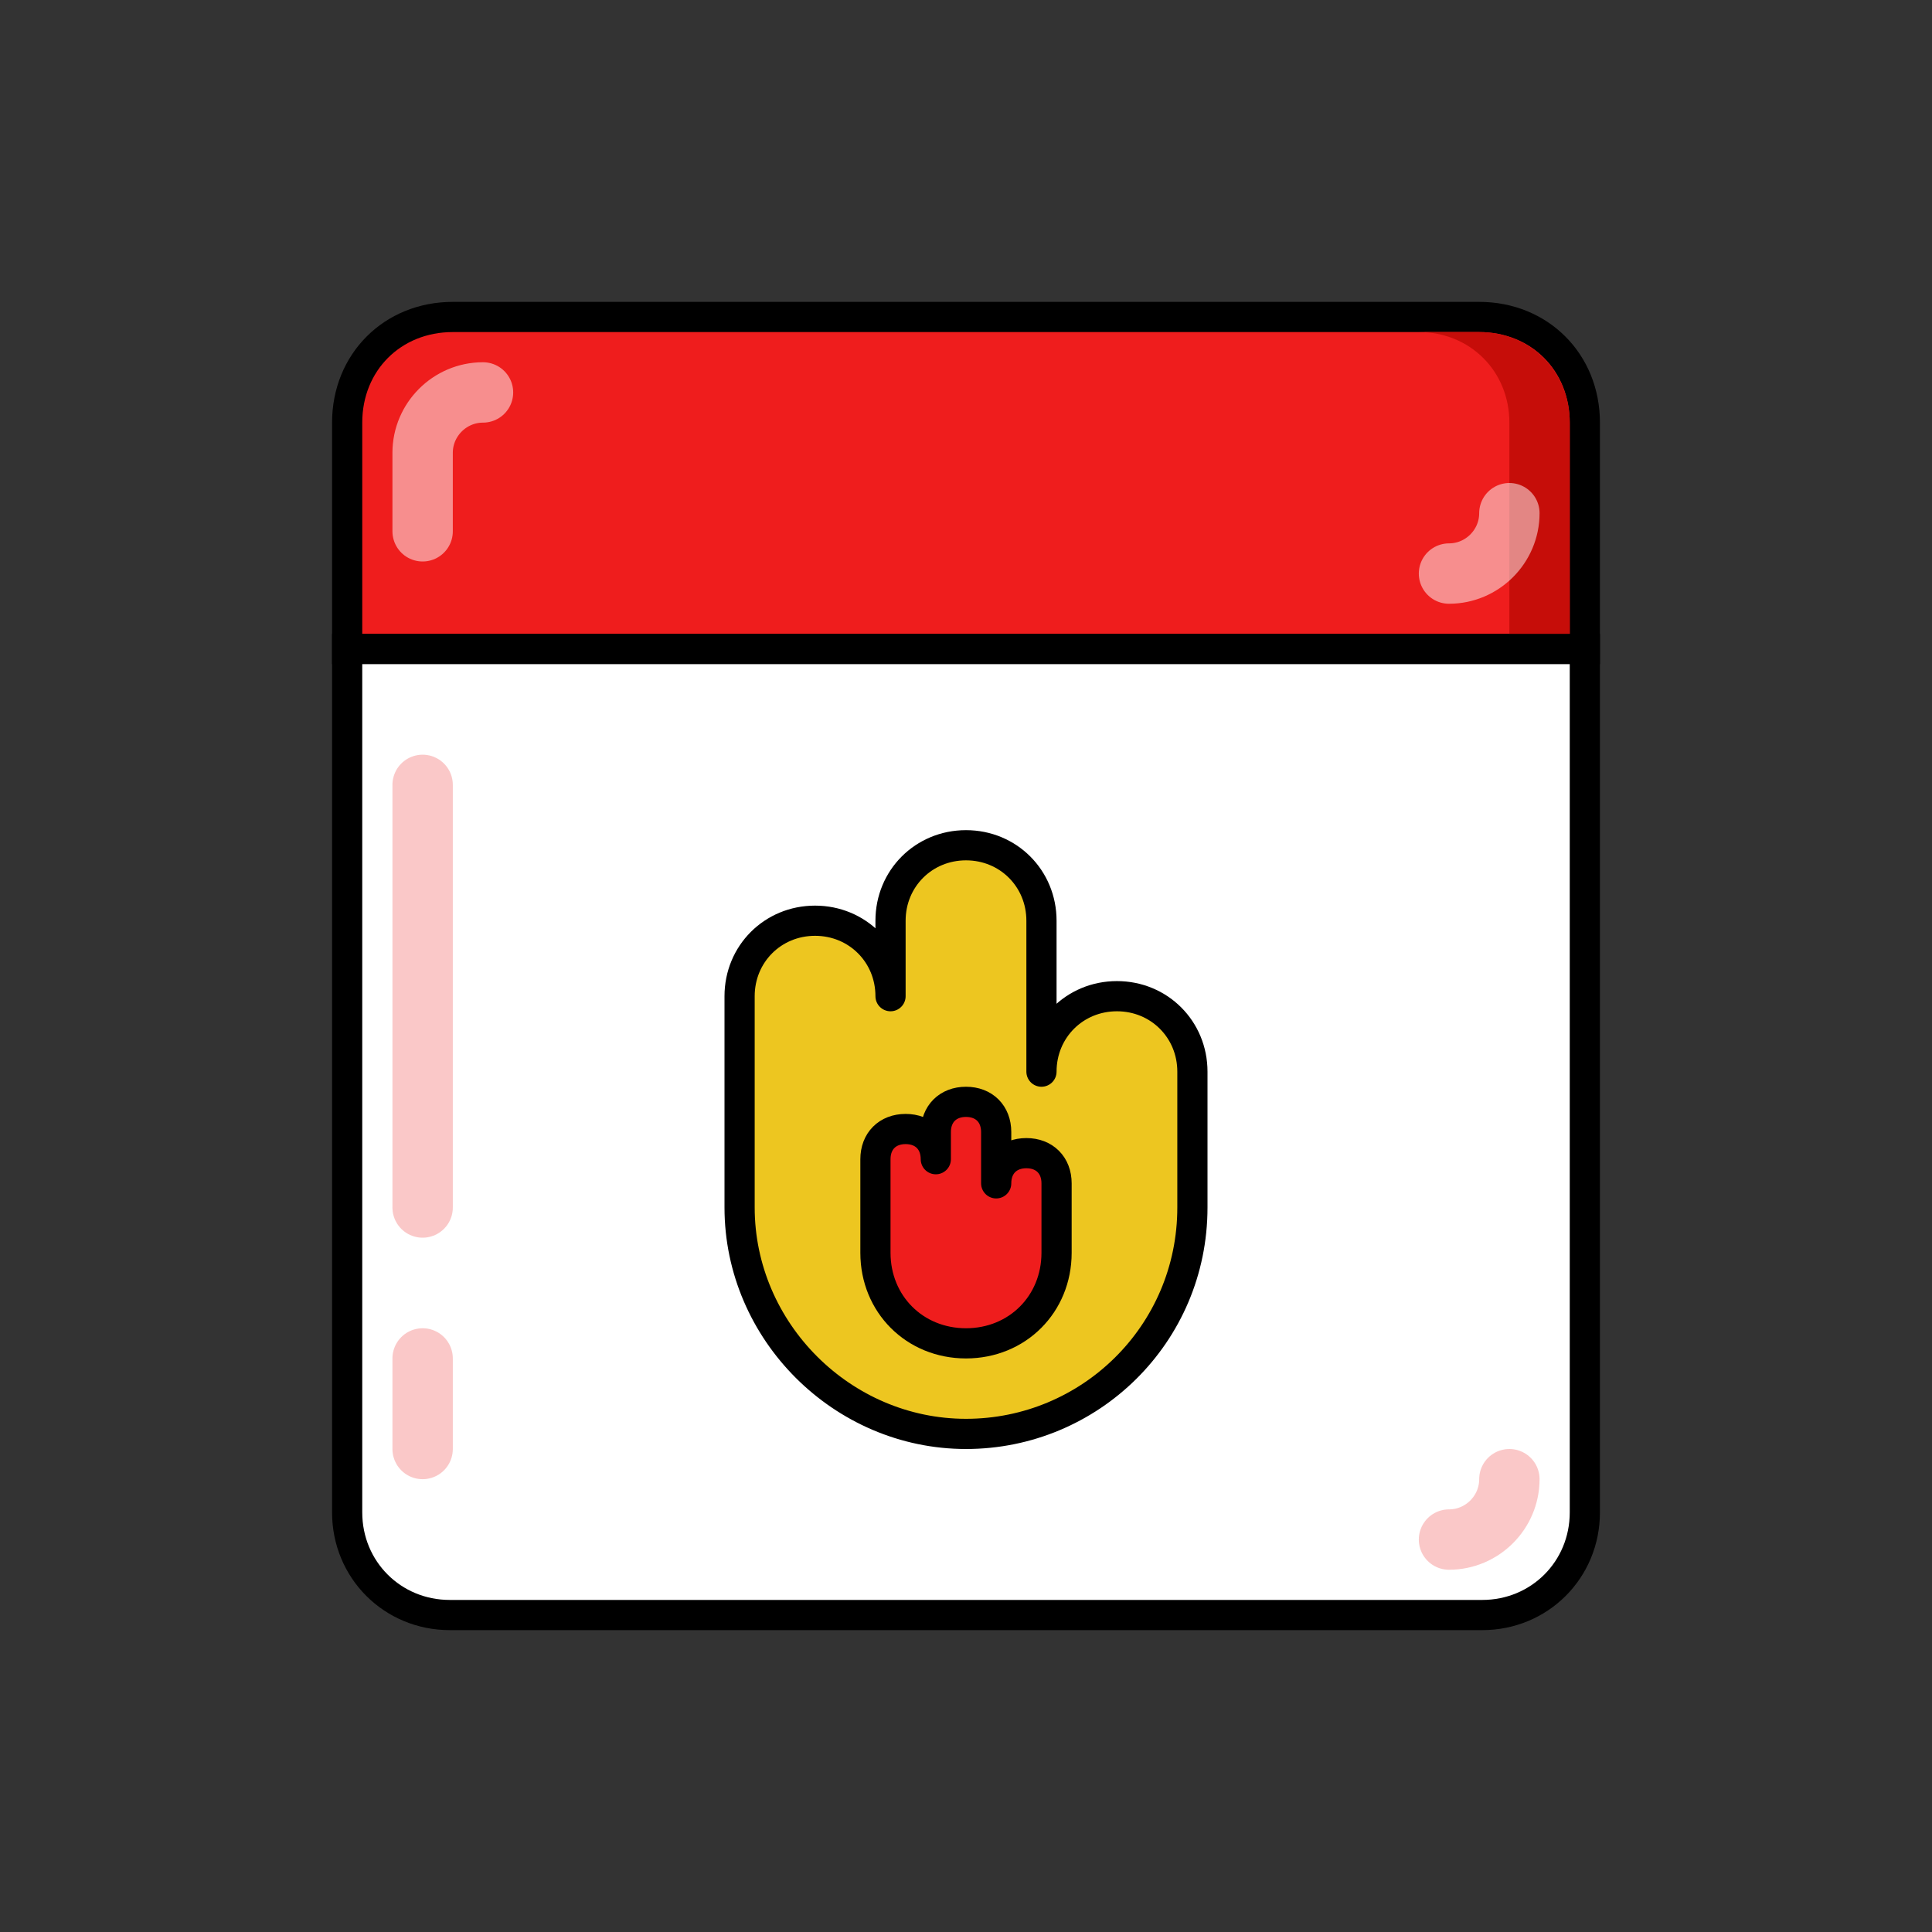
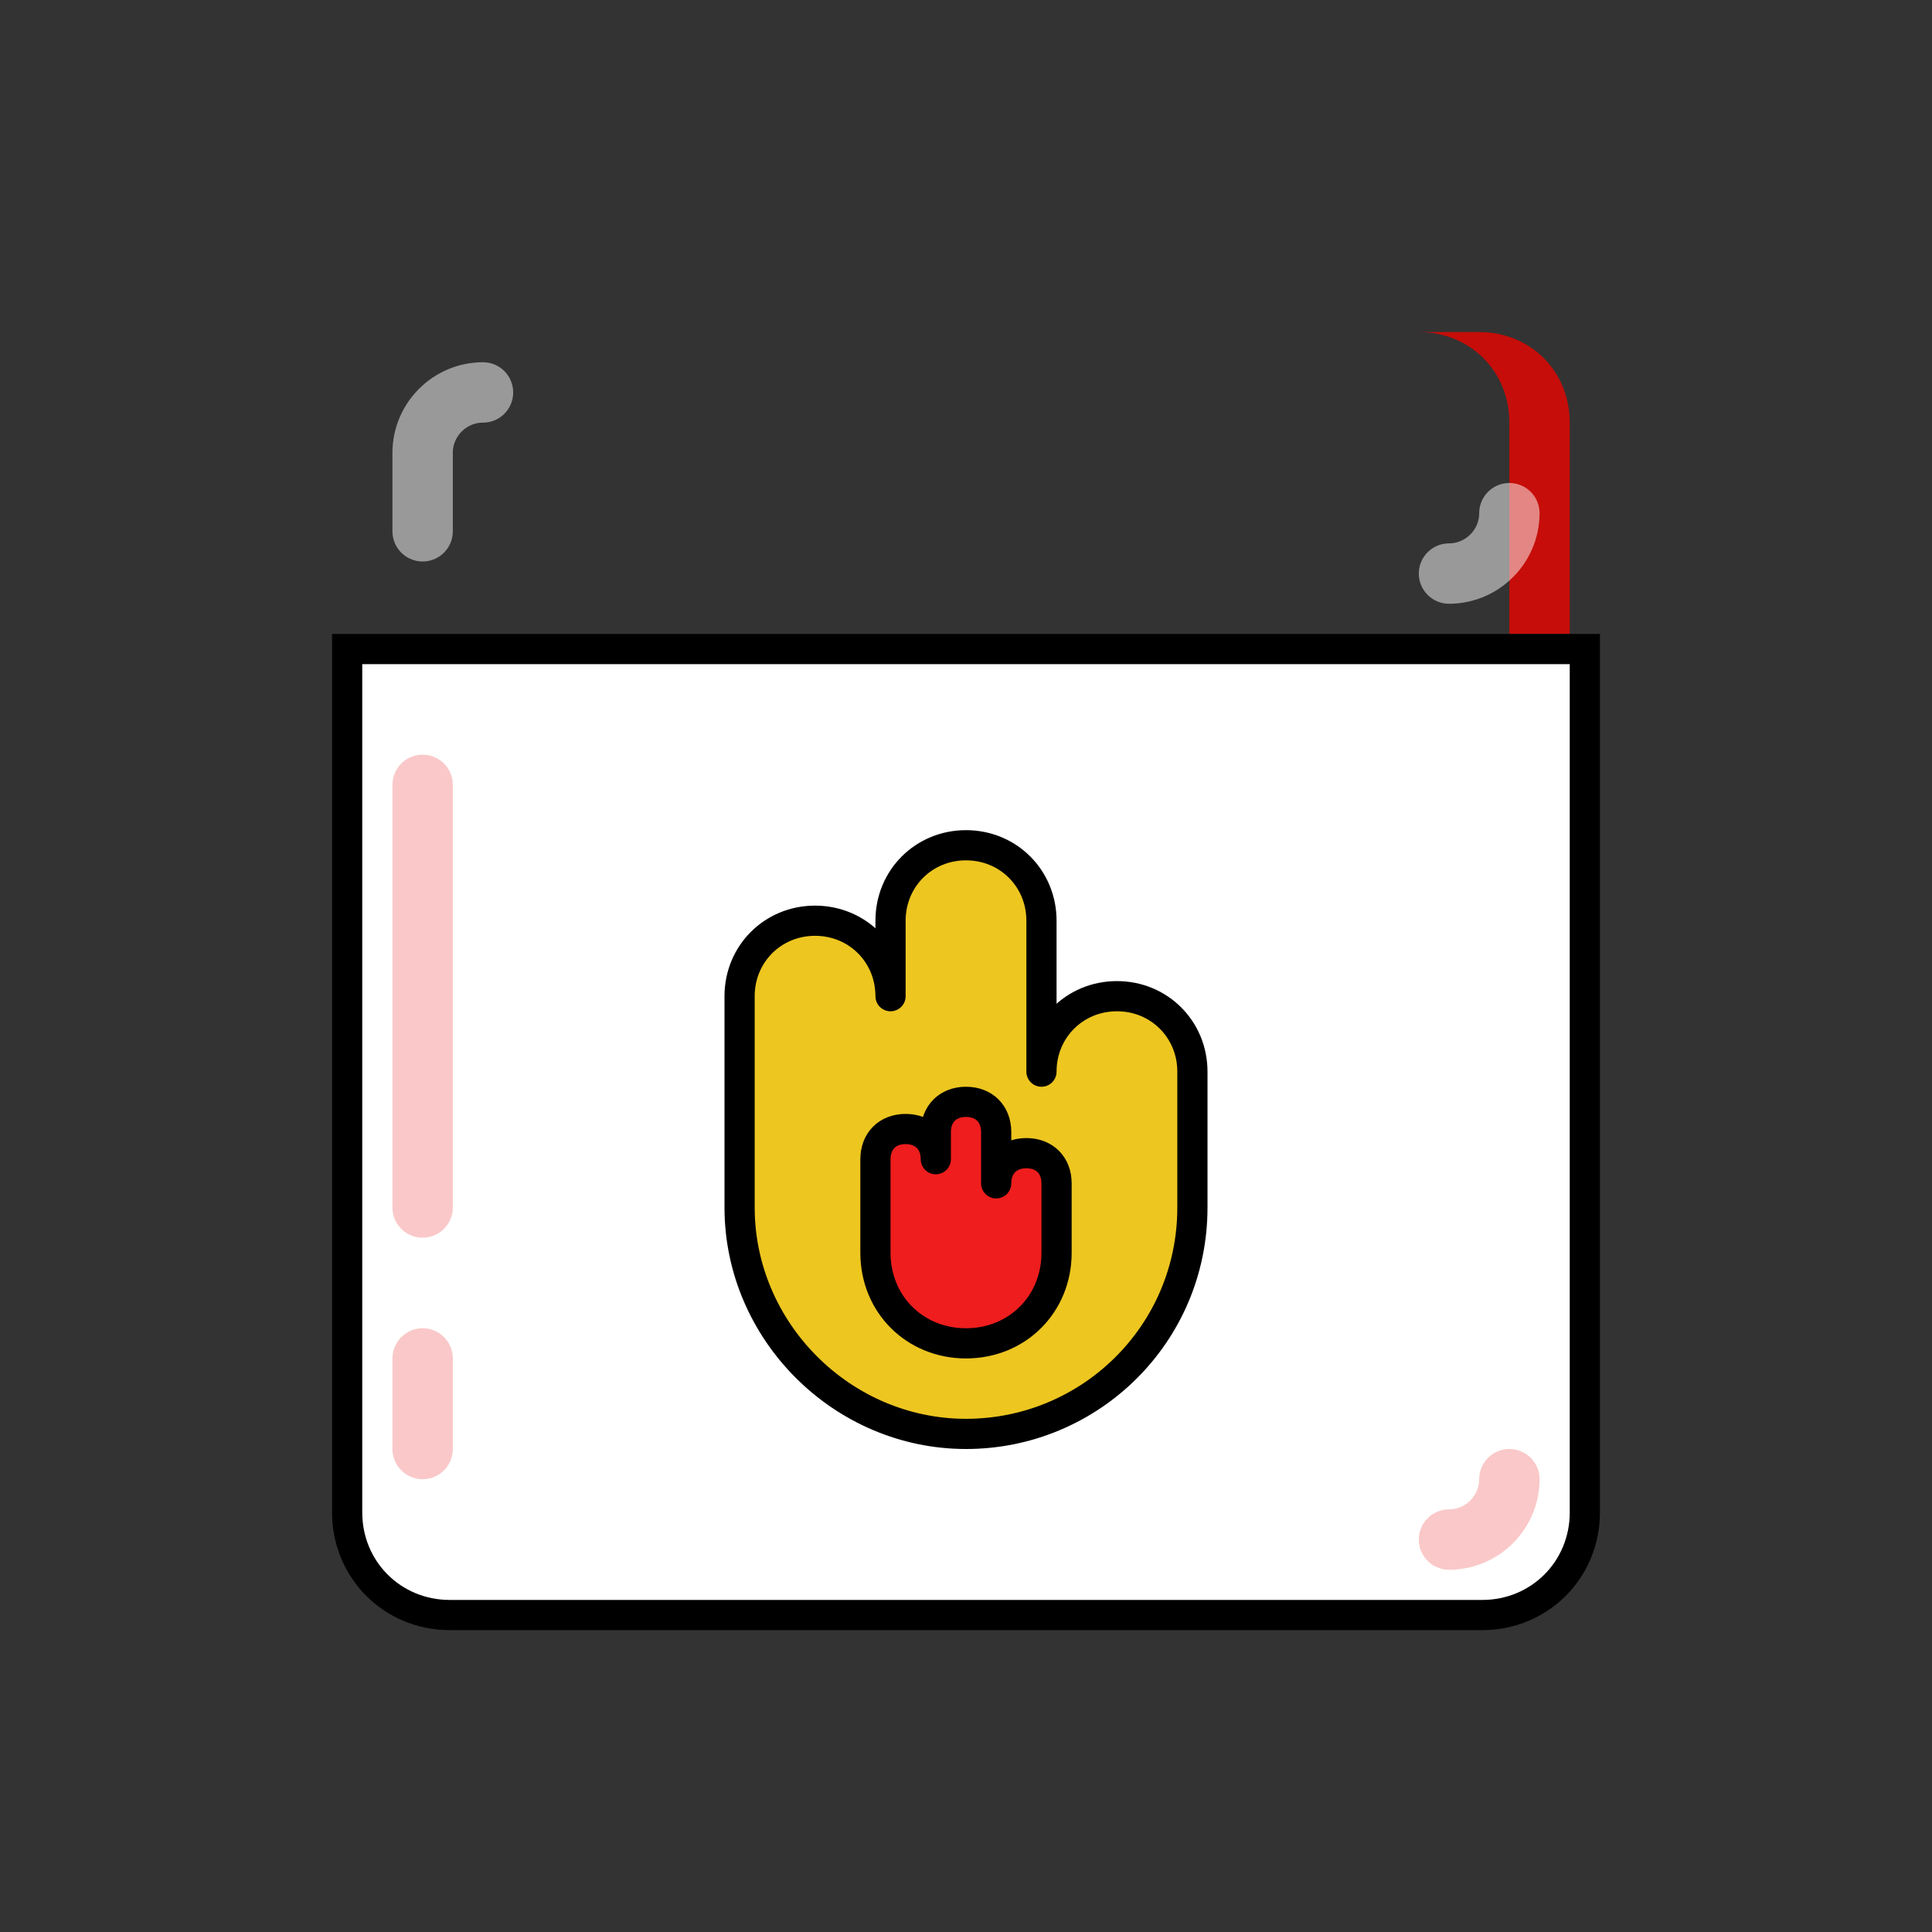
<svg xmlns="http://www.w3.org/2000/svg" width="40" height="40" viewBox="0 0 64 64">
  <rect x="0" y="0" width="64" height="64" fill="#333333" stroke="none" />
  <style type="text/css">
            .st0{opacity:0.5;}
            .st1{fill:#B2B1CF;}
            .st2{fill:#EF1D1D;stroke:#000000;stroke-miterlimit:10;}
            .st3{fill:#C60D09;}
            .st4{opacity:0.5;fill:none;stroke:#FFFFFF;stroke-width:2;stroke-linecap:round;stroke-miterlimit:10;enable-background:new;}
            .st5{fill:#FFFFFF;stroke:#000000;stroke-miterlimit:10;}
            .st6{opacity:0.5;fill:none;stroke:#F79292;stroke-width:2;stroke-linecap:round;stroke-linejoin:round;stroke-miterlimit:10;}
            .st7{fill:#EDC620;stroke:#000000;stroke-linecap:round;stroke-linejoin:round;stroke-miterlimit:10;}
            .st8{fill:#EF1D1D;stroke:#000000;stroke-linecap:round;stroke-linejoin:round;stroke-miterlimit:10;}
            .st9{opacity:0.5;fill:none;stroke:#FFFFFF;stroke-width:2;stroke-linecap:round;stroke-linejoin:round;stroke-miterlimit:10;enable-background:new;}
            .st10{fill:#8E8EB2;}
          </style>
  <g class="st0">
    <path class="st1" d="M50,22v28.2c0,1.7-1.3,2.9-2.9,2.9h2c1.7,0,2.9-1.3,2.9-2.9V22H50z" />
  </g>
-   <path class="st2" d="M11.5,21.5V14c0-2,1.5-3.5,3.5-3.5h34c2,0,3.5,1.5,3.5,3.5v7.5H11.5z" />
  <path class="st3" d="M49,11h-2c1.7,0,3,1.3,3,3v7h2v-7C52,12.3,50.7,11,49,11z" />
  <path class="st4" d="M50,17c0,1.1-0.9,2-2,2" />
  <path class="st4" d="M14,17.6V15c0-1.1,0.9-2,2-2" />
  <path class="st5" d="M14.9,53.5c-1.9,0-3.4-1.5-3.4-3.4l0-28.6h41l0,28.6c0,1.9-1.5,3.4-3.4,3.4H14.9L14.9,53.5z" />
  <path class="st6" d="M14,40V26" />
  <line class="st6" x1="14" x2="14" y1="48" y2="45" />
  <path class="st6" d="M50,49c0,1.1-0.9,2-2,2" />
-   <path class="st7" d="M37,33c-1.4,0-2.5,1.1-2.5,2.5v-5c0-1.4-1.1-2.5-2.5-2.5c-1.4,0-2.5,1.1-2.5,2.5V33c0-1.4-1.1-2.5-2.5-2.5  s-2.5,1.1-2.5,2.5v3.3V40l0,0l0,0l0,0c0,4.1,3.4,7.5,7.5,7.5s7.5-3.3,7.5-7.5l0,0l0,0l0,0v-1.7v-2.8C39.5,34.1,38.4,33,37,33z" />
+   <path class="st7" d="M37,33c-1.4,0-2.5,1.1-2.5,2.5v-5c0-1.4-1.1-2.5-2.5-2.5c-1.4,0-2.5,1.1-2.5,2.5V33c0-1.4-1.1-2.5-2.5-2.5  s-2.5,1.1-2.5,2.5V40l0,0l0,0l0,0c0,4.1,3.4,7.5,7.5,7.5s7.5-3.3,7.5-7.5l0,0l0,0l0,0v-1.7v-2.8C39.5,34.1,38.4,33,37,33z" />
  <path class="st8" d="M34,38.2L34,38.2c-0.6,0-1,0.4-1,1v-1.7c0-0.6-0.4-1-1-1c-0.6,0-1,0.4-1,1v0.9c0-0.6-0.4-1-1-1l0,0  c-0.6,0-1,0.4-1,1v3.1l0,0c0,1.7,1.3,3,3,3s3-1.3,3-3l0,0v-2.3C35,38.6,34.6,38.2,34,38.2z" />
</svg>